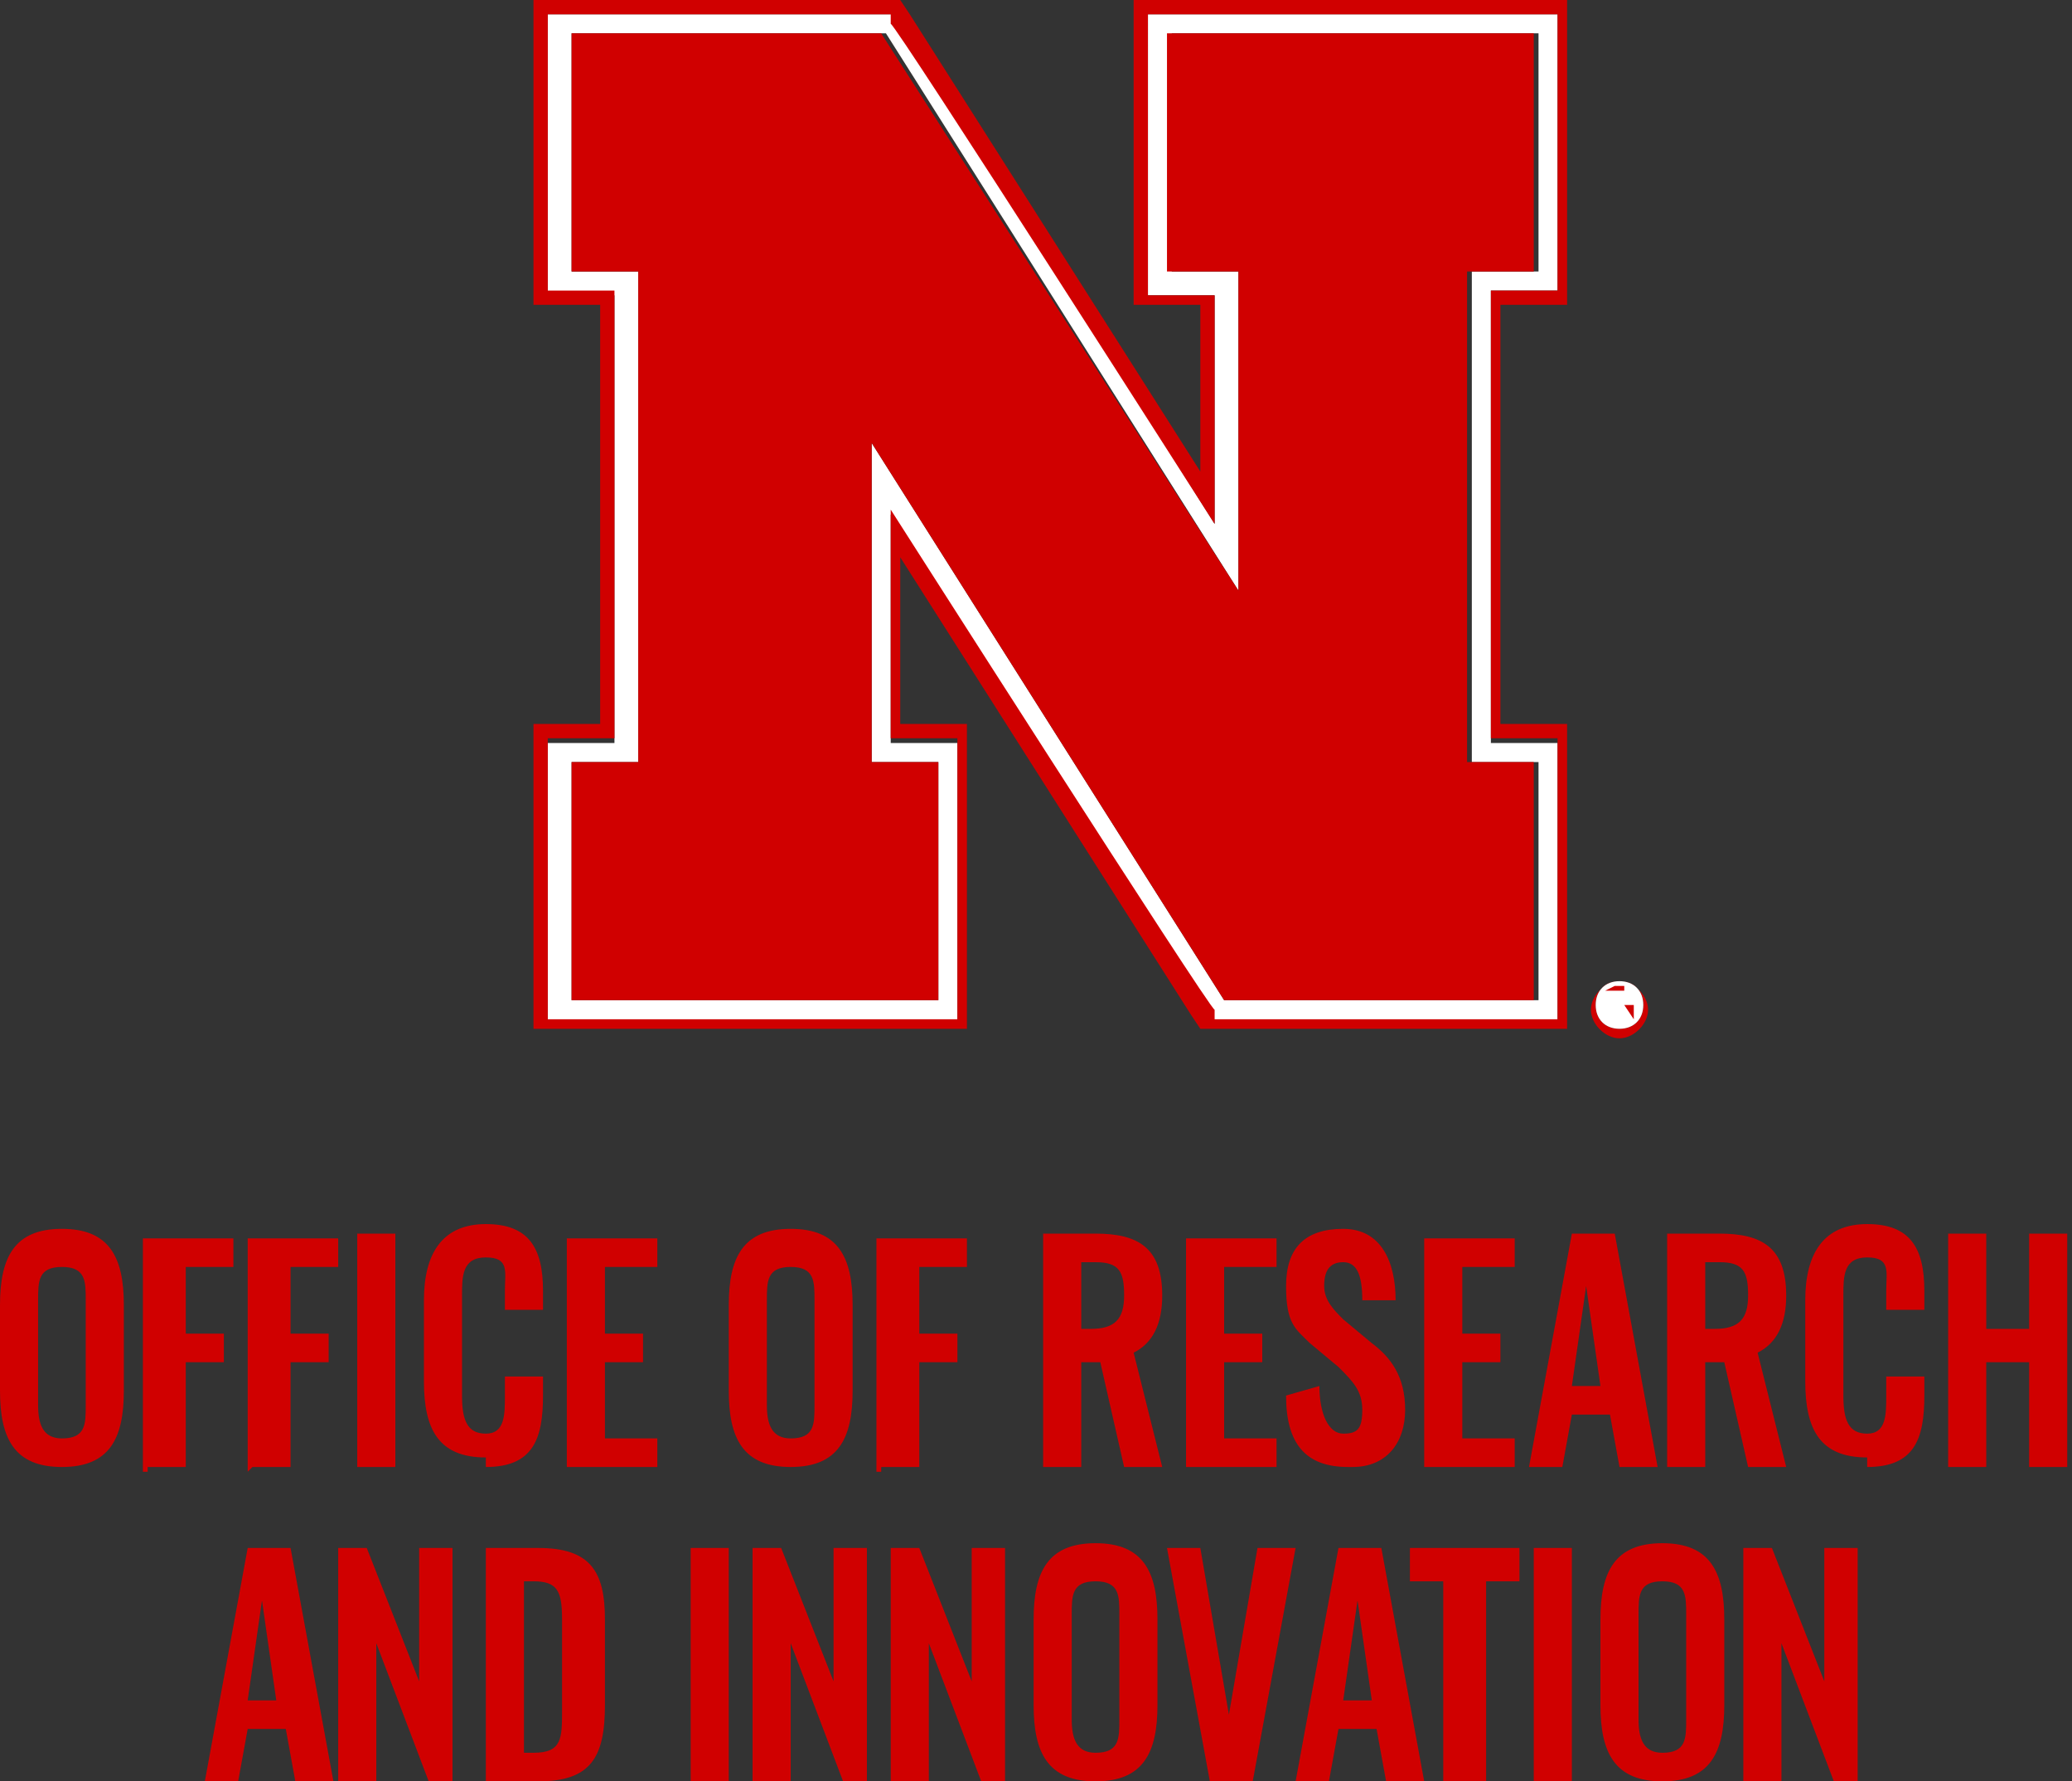
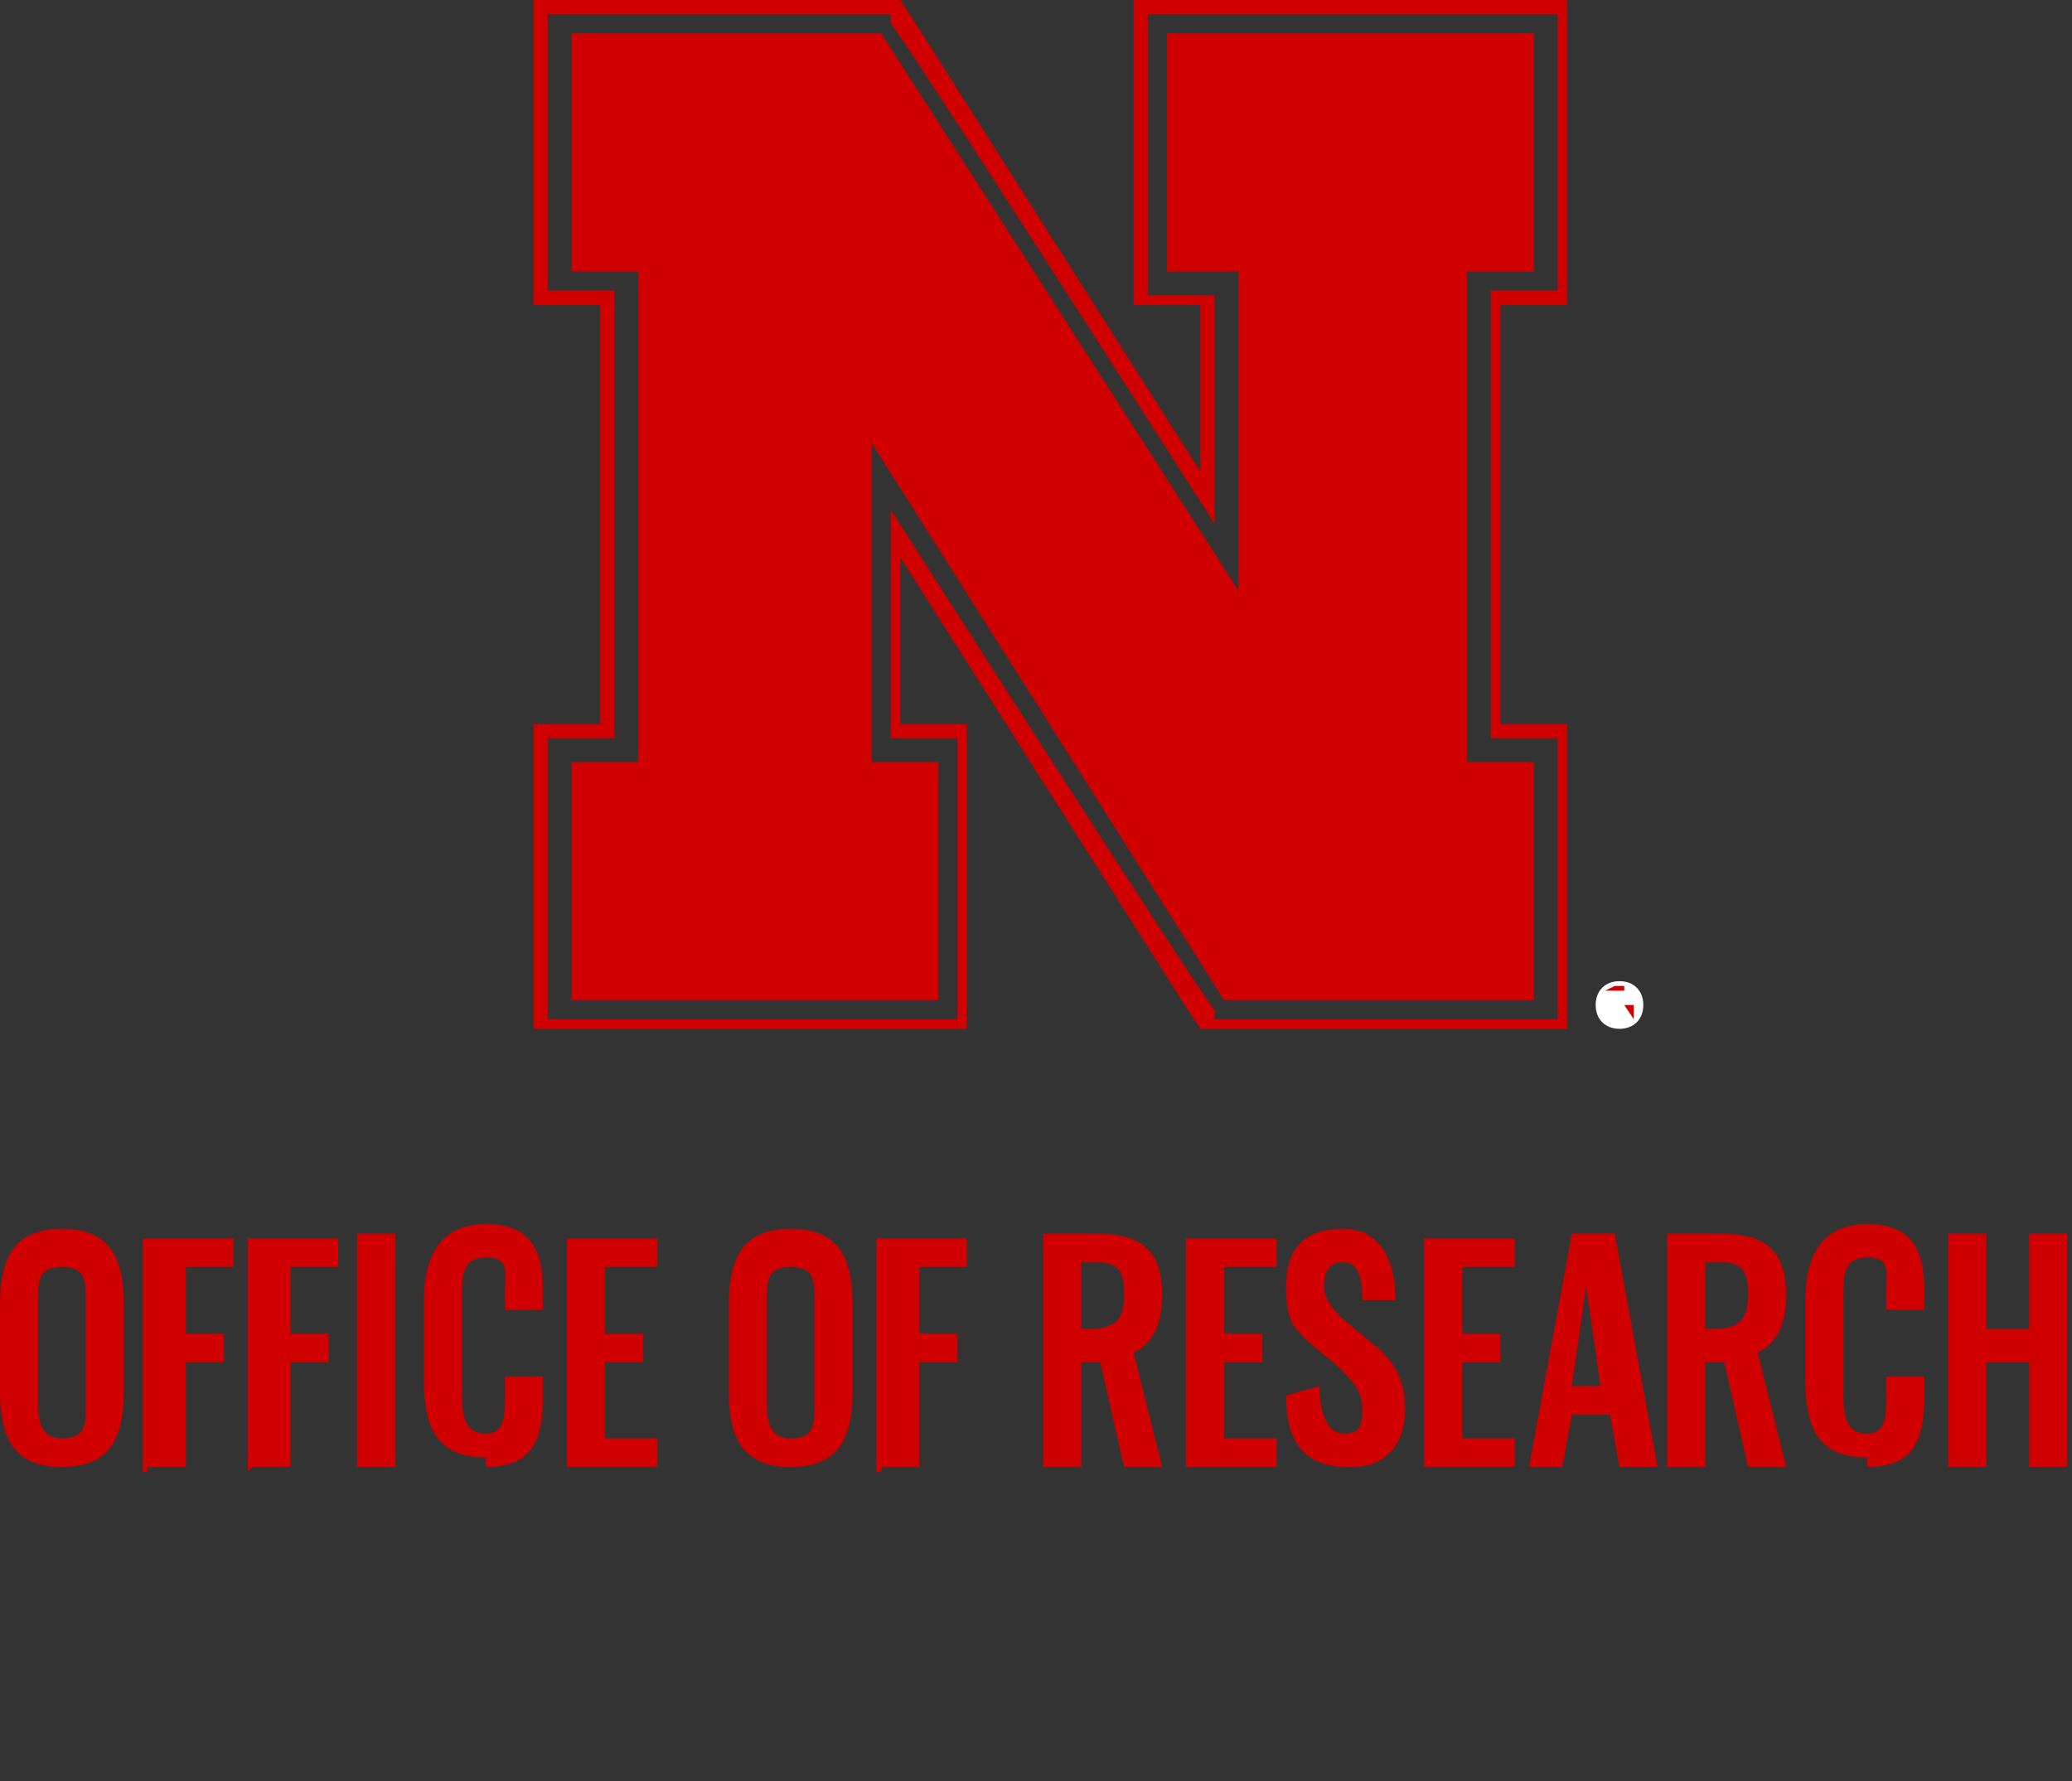
<svg xmlns="http://www.w3.org/2000/svg" id="svg6" version="1.1" viewBox="0 0 43.5 37.4">
  <rect x="0" y="0" width="43.5" height="37.4" fill="#333333" stroke="none" />
  <defs>
    <style>
      .st0 {
        fill: #fff;
      }

      .st1 {
        fill: #d00000;
      }
    </style>
  </defs>
  <g id="g5">
-     <path id="path1" class="st1" d="M34,21.6c-.3,0-.5-.2-.5-.5s.2-.5.5-.5.5.2.5.5-.2.5-.5.5M34,20.6c-.3,0-.6.3-.6.6s.3.6.6.6.6-.3.6-.6-.3-.6-.6-.6" />
    <path id="path2" class="st0" d="M34,21.6c-.3,0-.5-.2-.5-.5s.2-.5.5-.5.5.2.5.5-.2.5-.5.5" />
    <g id="g4">
-       <path id="path3" class="st0" d="M19.7,16v5h-7.7v-5h1.4V5.7h-1.4V.7h6.6l7.4,11.7v-6.7h-1.4V.7h7.7v5h-1.4v10.3h1.4v5h-6.6l-7.4-11.7v6.7h1.4ZM32.2.3h-8.1v5.9h1.4v4.8L18.9.5v-.2h-7.4v5.9h1.4v9.4h-1.4v5.9h8.6v-5.9h-1.4v-4.8l6.6,10.5v.2h7.4v-5.9h-1.4V6.1h1.4V.3h-.5Z" />
      <polygon id="polygon3" class="st1" points="12 .7 12 5.7 13.4 5.7 13.4 16 12 16 12 21 19.7 21 19.7 16 18.3 16 18.3 9.3 25.7 21 32.2 21 32.2 16 30.8 16 30.8 5.7 32.2 5.7 32.2 .7 24.5 .7 24.5 5.7 26 5.7 26 12.4 18.5 .7 12 .7" />
      <path id="path4" class="st1" d="M32.7.7v5.4h-1.4v9.4h1.4v5.9h-7.2v-.2c-.1,0-6.8-10.5-6.8-10.5v4.8h1.4v5.9h-8.6v-5.9h1.4V6.1h-1.4V.3h7.2v.2c.1,0,6.8,10.5,6.8,10.5v-4.8h-1.4V.3h8.6s0,.4,0,.4ZM32.2,0h-8.4v6.4h1.4v3.5L19.1.3l-.2-.3h-7.7v6.4h1.4v8.8h-1.4v6.4h9.1v-6.4h-1.4v-3.5l6.1,9.6.2.3h7.7v-6.4h-1.4V6.4h1.4V0h-.7ZM33.9,21.1h0c0-.2,0-.1,0-.1h0v.2h0ZM33.7,20.8h.4v.2c0,.2,0,0,0,.1h0l.2.3h0v-.3h-.2v.3h0v-.7h-.2Z" />
    </g>
  </g>
  <g id="text6">
    <path id="path6" class="st1" d="M1.3,30.8c1,0,1.3-.6,1.3-1.6v-1.8c0-1-.3-1.6-1.3-1.6s-1.3.6-1.3,1.6v1.8c0,1,.3,1.6,1.3,1.6ZM1.3,30.2c-.4,0-.5-.3-.5-.7v-2.2c0-.4,0-.7.5-.7s.5.3.5.7v2.2c0,.4,0,.7-.5.7ZM3.1,30.8h.8v-2.2h.8v-.6h-.8v-1.4h1v-.6h-1.9v4.9h.1ZM5.3,30.8h.8v-2.2h.8v-.6h-.8v-1.4h1v-.6h-1.9v4.9h0ZM7.5,30.8h.8v-4.9h-.8v4.9ZM10.2,30.8c1,0,1.2-.6,1.2-1.5v-.4h-.8v.4c0,.4,0,.8-.4.8s-.5-.3-.5-.8v-2.1c0-.4,0-.8.5-.8s.4.3.4.7v.4h.8v-.4c0-.9-.3-1.4-1.2-1.4s-1.3.6-1.3,1.6v1.7c0,1,.3,1.6,1.3,1.6v.2ZM11.9,30.8h1.9v-.6h-1.1v-1.6h.8v-.6h-.8v-1.4h1.1v-.6h-1.9v4.9h0ZM16.6,30.8c1,0,1.3-.6,1.3-1.6v-1.8c0-1-.3-1.6-1.3-1.6s-1.3.6-1.3,1.6v1.8c0,1,.3,1.6,1.3,1.6ZM16.6,30.2c-.4,0-.5-.3-.5-.7v-2.2c0-.4,0-.7.5-.7s.5.3.5.7v2.2c0,.4,0,.7-.5.7ZM18.5,30.8h.8v-2.2h.8v-.6h-.8v-1.4h1v-.6h-1.9v4.9h.1ZM21.9,30.8h.8v-2.2h.4l.5,2.2h.8l-.6-2.4c.4-.2.6-.6.6-1.2,0-1-.5-1.3-1.4-1.3h-1.1s0,4.9,0,4.9ZM22.7,28v-1.5h.3c.5,0,.6.2.6.7s-.2.7-.7.7h-.3.1ZM24.9,30.8h1.9v-.6h-1.1v-1.6h.8v-.6h-.8v-1.4h1.1v-.6h-1.9v4.9h0ZM28.4,30.8c.7,0,1.1-.5,1.1-1.2s-.3-1.1-.7-1.4l-.6-.5c-.2-.2-.4-.4-.4-.7s.1-.5.4-.5.4.3.4.8h.7c0-.8-.3-1.5-1.1-1.5s-1.2.4-1.2,1.2.2.9.5,1.2l.6.5c.3.3.5.5.5.9s-.1.5-.4.5-.5-.4-.5-1l-.7.2c0,1,.4,1.5,1.3,1.5h.1ZM29.9,30.8h1.9v-.6h-1.1v-1.6h.8v-.6h-.8v-1.4h1.1v-.6h-1.9v4.9h0ZM32,30.8h.8l.2-1.1h.8l.2,1.1h.8l-.9-4.9h-.9l-.9,4.9h0ZM33,29.1l.3-2.1.3,2.1h-.6ZM35,30.8h.8v-2.2h.4l.5,2.2h.8l-.6-2.4c.4-.2.6-.6.6-1.2,0-1-.5-1.3-1.4-1.3h-1.1v4.9ZM35.8,28v-1.5h.3c.5,0,.6.2.6.7s-.2.7-.7.7h-.3.1ZM39.2,30.8c1,0,1.2-.6,1.2-1.5v-.4h-.8v.4c0,.4,0,.8-.4.8s-.5-.3-.5-.8v-2.1c0-.4,0-.8.5-.8s.4.3.4.7v.4h.8v-.4c0-.9-.3-1.4-1.2-1.4s-1.3.6-1.3,1.6v1.7c0,1,.3,1.6,1.3,1.6v.2ZM40.9,30.8h.8v-2.2h.9v2.2h.8v-4.9h-.8v2h-.9v-2h-.8v4.9Z" />
-     <path id="path7" class="st1" d="M4.2,37.4h.8l.2-1.1h.8l.2,1.1h.8l-.9-4.9h-.9l-.9,4.9h0ZM5.2,35.7l.3-2.1.3,2.1h-.6ZM7.2,37.4h.7v-2.9l1.1,2.9h.5v-4.9h-.7v2.8l-1.1-2.8h-.6v4.9h0ZM10.2,37.4h1.1c1.1,0,1.4-.5,1.4-1.6v-1.8c0-1-.3-1.5-1.4-1.5h-1.1s0,4.9,0,4.9ZM11,36.8v-3.6h.2c.5,0,.6.2.6.8v1.9c0,.6,0,.9-.6.9h-.3.1ZM14.5,37.4h.8v-4.9h-.8v4.9ZM15.9,37.4h.7v-2.9l1.1,2.9h.5v-4.9h-.7v2.8l-1.1-2.8h-.6v4.9h.1ZM18.8,37.4h.7v-2.9l1.1,2.9h.5v-4.9h-.7v2.8l-1.1-2.8h-.6v4.9h.1ZM23,37.4c1,0,1.3-.6,1.3-1.6v-1.8c0-1-.3-1.6-1.3-1.6s-1.3.6-1.3,1.6v1.8c0,1,.3,1.6,1.3,1.6ZM23,36.8c-.4,0-.5-.3-.5-.7v-2.2c0-.4,0-.7.5-.7s.5.3.5.7v2.2c0,.4,0,.7-.5.7ZM25.5,37.4h.8l.9-4.9h-.8l-.6,3.5-.6-3.5h-.7l.9,4.9h.1ZM27.1,37.4h.8l.2-1.1h.8l.2,1.1h.8l-.9-4.9h-.9l-.9,4.9h-.1ZM28.2,35.7l.3-2.1.3,2.1s-.6,0-.6,0ZM30.4,37.4h.8v-4.2h.7v-.7h-2.3v.7h.7v4.2h0ZM32.2,37.4h.8v-4.9h-.8v4.9ZM34.9,37.4c1,0,1.3-.6,1.3-1.6v-1.8c0-1-.3-1.6-1.3-1.6s-1.3.6-1.3,1.6v1.8c0,1,.3,1.6,1.3,1.6ZM34.9,36.8c-.4,0-.5-.3-.5-.7v-2.2c0-.4,0-.7.5-.7s.5.3.5.7v2.2c0,.4,0,.7-.5.7ZM36.7,37.4h.7v-2.9l1.1,2.9h.5v-4.9h-.7v2.8l-1.1-2.8h-.6v4.9h0Z" />
  </g>
</svg>